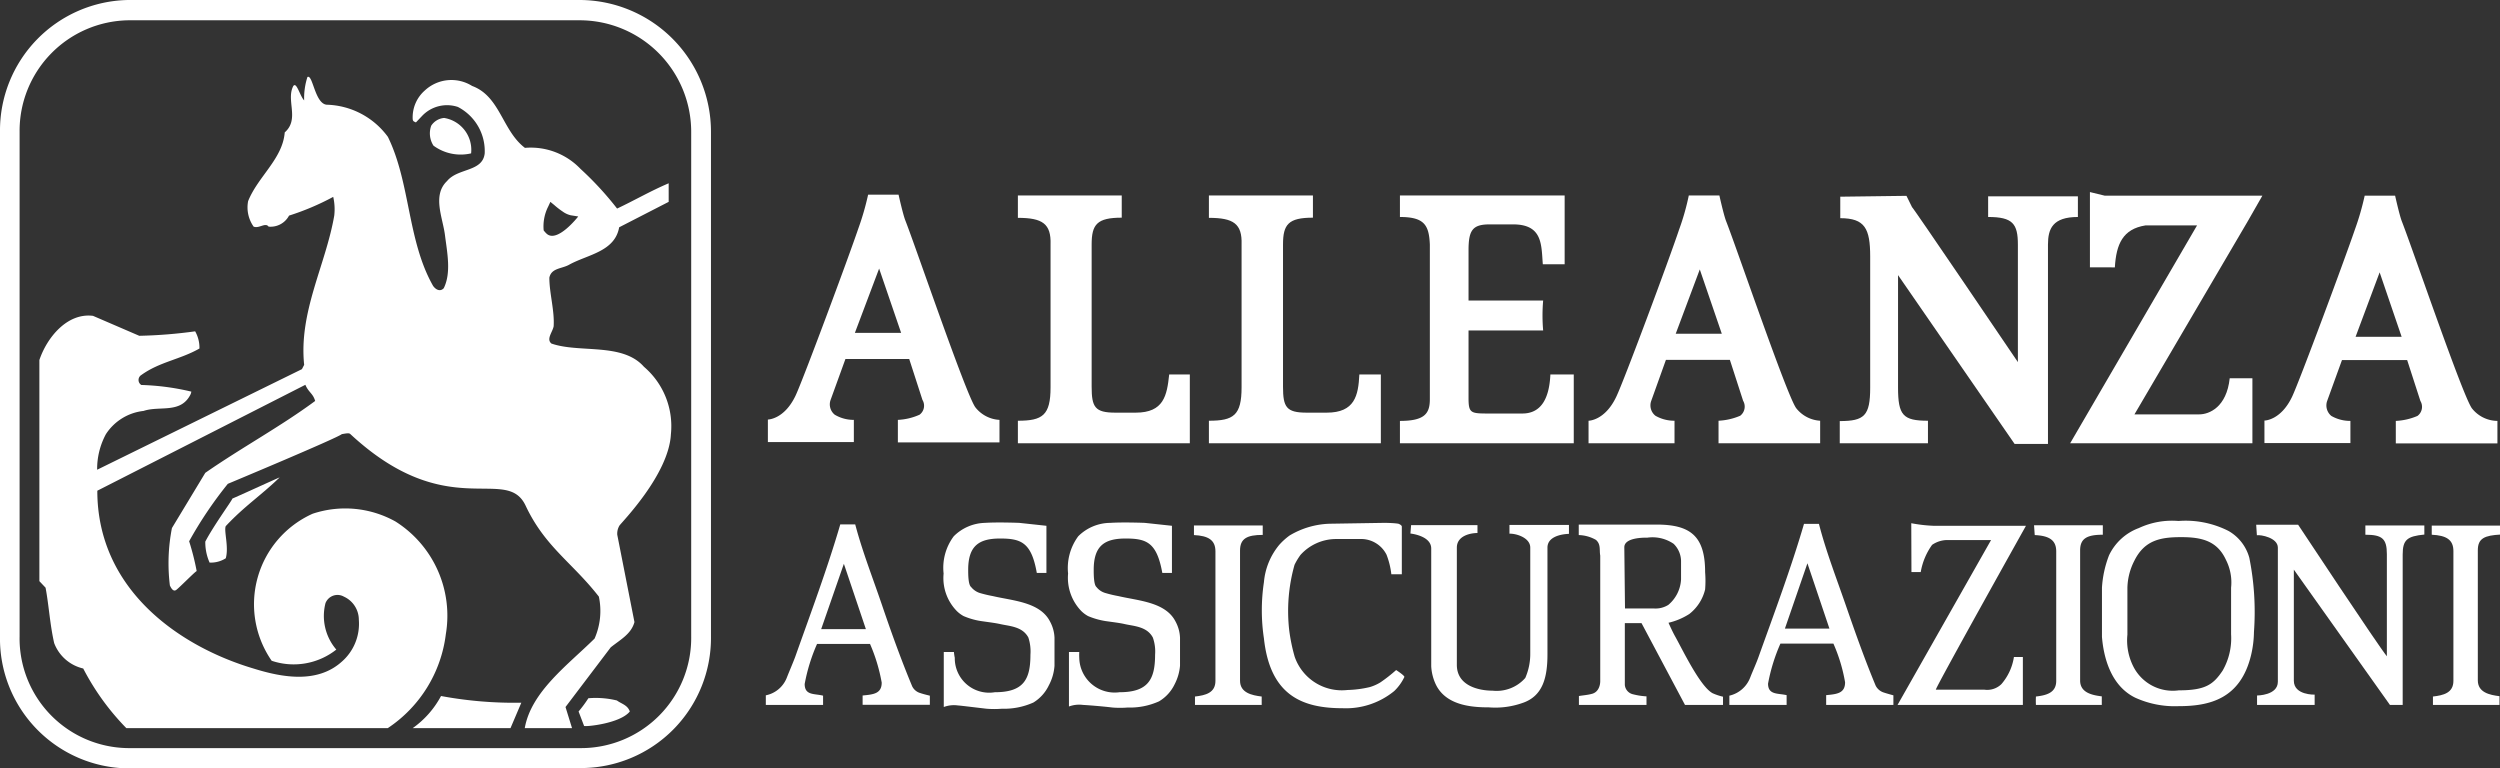
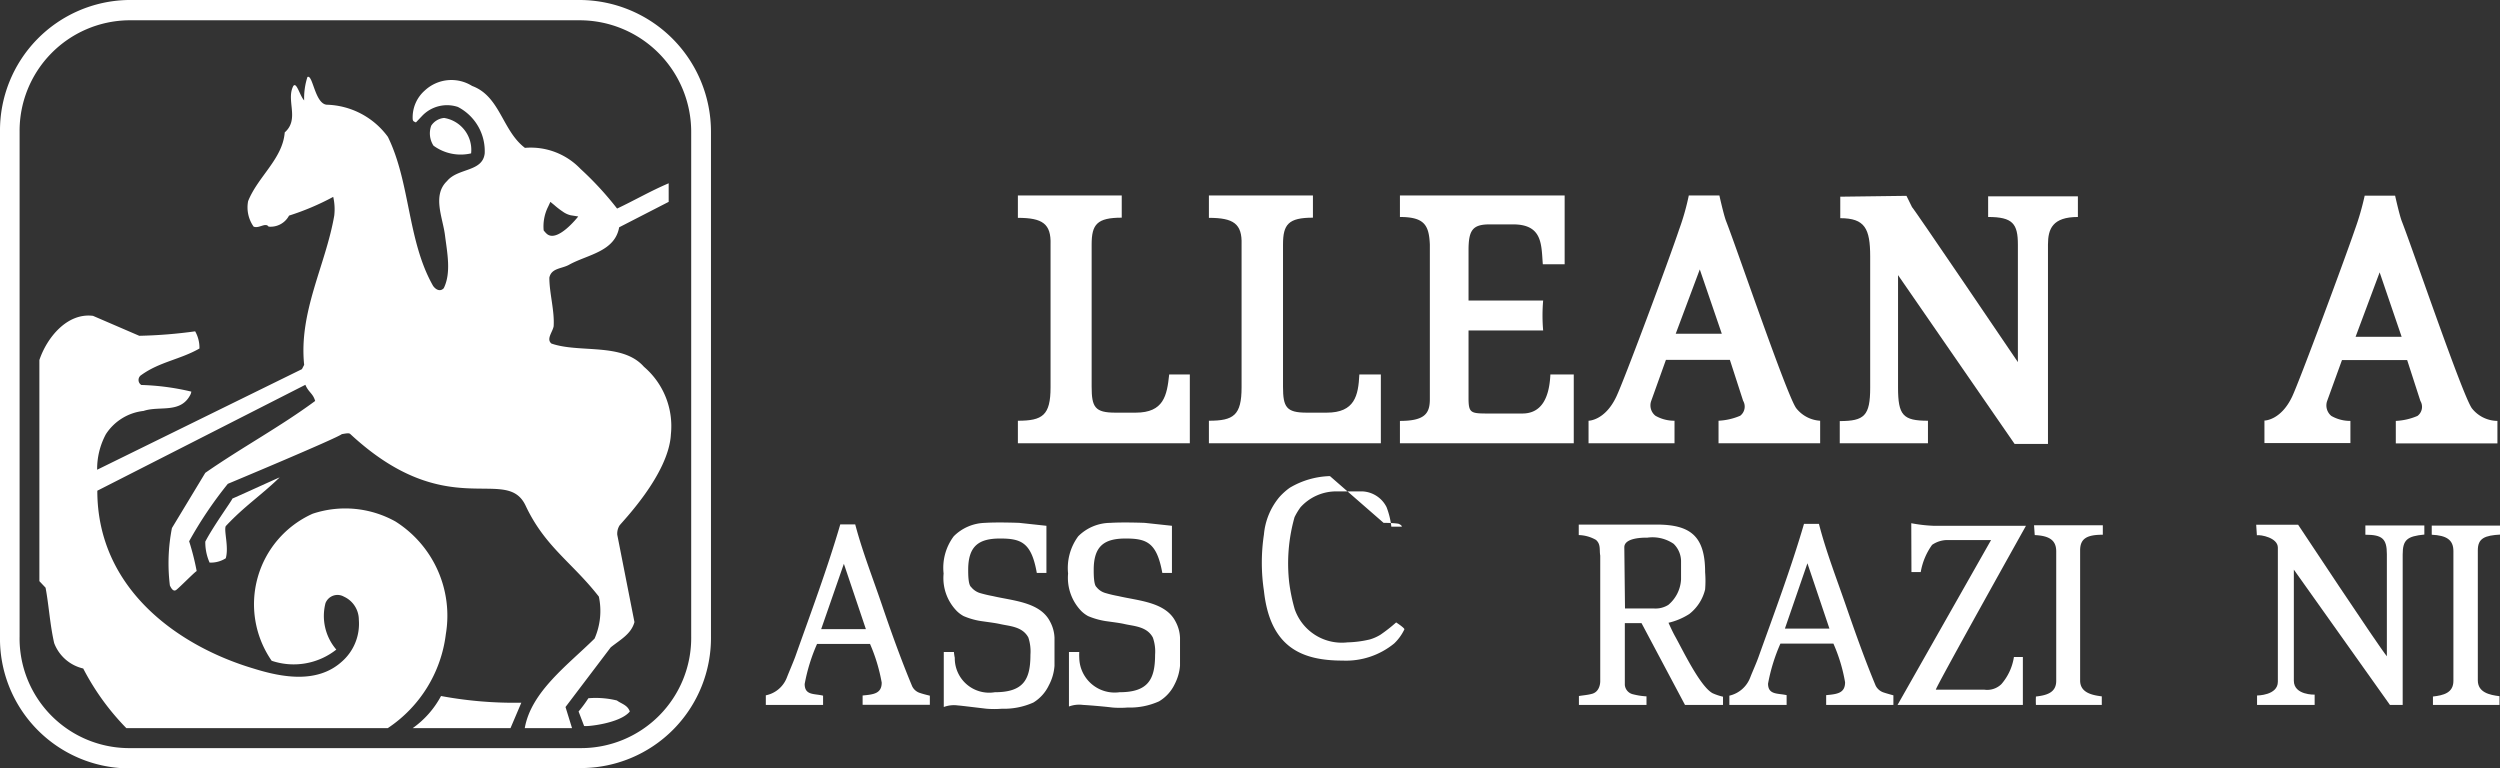
<svg xmlns="http://www.w3.org/2000/svg" viewBox="0 0 145.4 44.69">
  <rect x="0" y="0" width="145.4" height="44.69" fill="#333333" stroke="none" />
  <defs>
    <style>.cls-1,.cls-2{fill:#fff;}.cls-2{fill-rule:evenodd;}</style>
  </defs>
  <title>Asset 2</title>
  <g id="Layer_2" data-name="Layer 2">
    <g id="Livello_3" data-name="Livello 3">
      <path class="cls-1" d="M111.16,30.43a8.48,8.48,0,0,0,1.3.15h5.37s-5.33,9.53-5.24,9.53h2.81a1.18,1.18,0,0,0,1-.32,3.13,3.13,0,0,0,.73-1.58h.52V41h-7.29l5.44-9.59h-2.61a1.58,1.58,0,0,0-.82.28,3.8,3.8,0,0,0-.66,1.58h-.54Z" />
-       <path class="cls-1" d="M80.47,30.41c.1,0,.55,0,.86.05,0,0,.2.07.2.17V33.4h-.61a4.52,4.52,0,0,0-.28-1.14,1.66,1.66,0,0,0-1.39-.91H77.64a2.8,2.8,0,0,0-2,.92,3.72,3.72,0,0,0-.35.58,9.9,9.9,0,0,0-.31,3.8,10.33,10.33,0,0,0,.32,1.55,2.9,2.9,0,0,0,3.07,1.93,6.25,6.25,0,0,0,1.3-.17,2.57,2.57,0,0,0,.61-.27,9,9,0,0,0,.92-.72s.48.31.48.4a2.79,2.79,0,0,1-.59.82,4.43,4.43,0,0,1-3,1c-2.32,0-4.22-.72-4.58-4.06a11,11,0,0,1,0-3.27,3.93,3.93,0,0,1,.89-2.17,3.69,3.69,0,0,1,.61-.55,4.82,4.82,0,0,1,2.34-.68Z" />
+       <path class="cls-1" d="M80.47,30.41c.1,0,.55,0,.86.05,0,0,.2.07.2.17h-.61a4.52,4.52,0,0,0-.28-1.14,1.66,1.66,0,0,0-1.39-.91H77.64a2.8,2.8,0,0,0-2,.92,3.72,3.72,0,0,0-.35.58,9.9,9.9,0,0,0-.31,3.8,10.33,10.33,0,0,0,.32,1.55,2.9,2.9,0,0,0,3.07,1.93,6.25,6.25,0,0,0,1.3-.17,2.57,2.57,0,0,0,.61-.27,9,9,0,0,0,.92-.72s.48.31.48.4a2.79,2.79,0,0,1-.59.82,4.43,4.43,0,0,1-3,1c-2.32,0-4.22-.72-4.58-4.06a11,11,0,0,1,0-3.27,3.93,3.93,0,0,1,.89-2.17,3.69,3.69,0,0,1,.61-.55,4.82,4.82,0,0,1,2.34-.68Z" />
      <path class="cls-1" d="M57.28,30.41c.77-.05,2,0,2,0l1.58.17v2.74h-.56c-.31-1.76-.9-2-2.13-2s-1.86.42-1.86,1.82c0,.25,0,.87.17,1a1.06,1.06,0,0,0,.51.35,7.71,7.71,0,0,0,.76.18c1.15.27,2.74.34,3.32,1.48a2.15,2.15,0,0,1,.26.94v1.63A2.84,2.84,0,0,1,61,39.86a2.35,2.35,0,0,1-.9,1,4.19,4.19,0,0,1-1.83.36,5.68,5.68,0,0,1-.89,0c-.53-.06-1.56-.19-1.66-.19a1.67,1.67,0,0,0-.83.09V37.92h.59a3.07,3.07,0,0,0,.05.34,2,2,0,0,0,2.33,2c1.67,0,2.07-.74,2.07-2.18a2.59,2.59,0,0,0-.12-1c-.34-.64-1.08-.66-1.62-.78-.31-.07-.66-.11-1-.16a4.19,4.19,0,0,1-1.15-.31,1.77,1.77,0,0,1-.39-.29,2.74,2.74,0,0,1-.77-2.18,3.06,3.06,0,0,1,.59-2.17A2.66,2.66,0,0,1,57.28,30.41Z" />
      <path class="cls-1" d="M131.22,30.52h2.44s4.63,7,5.16,7.65V32.23c0-.9-.27-1.13-1.25-1.13v-.54H141v.53c-1,.1-1.26.3-1.26,1.16V41H139l-5.59-7.87v6.46c0,.85,1.21.81,1.21.81V41h-3.35v-.55s1.21,0,1.21-.8v-7.8c0-.58-1-.76-1.22-.72Z" />
-       <path class="cls-1" d="M69.44,30.56h4s0,.55,0,.55c-.91,0-1.32.21-1.32.91v7.57c0,.7.68.85,1.26.92V41H69.5s0-.4,0-.49c.61-.07,1.19-.21,1.19-.91V32.07c0-.66-.41-.91-1.25-.95Z" />
-       <path class="cls-1" d="M82.07,30.54h3.86V31c-.41,0-1.2.16-1.2.85v6.82c0,1.23,1.3,1.5,2.08,1.5a2.22,2.22,0,0,0,1.9-.74A3.47,3.47,0,0,0,89,38V31.85c0-.59-.85-.83-1.21-.81v-.51h3.46v.52s-1.25,0-1.25.8v6.21c0,1.32-.26,2.4-1.41,2.81a4.76,4.76,0,0,1-2,.27c-1,0-2.54-.11-3.11-1.39a2.82,2.82,0,0,1-.24-1V31.9c0-.75-1.21-.87-1.21-.87Z" />
      <path class="cls-1" d="M53.53,40.31a.75.75,0,0,1-.48-.4c-.65-1.56-1.23-3.18-1.76-4.74s-1.14-3.11-1.55-4.67h-.87c-.75,2.57-1.72,5.16-2.62,7.7-.15.4-.34.83-.5,1.24a1.66,1.66,0,0,1-1.21,1V41h3.33s0-.55,0-.54c-.5-.13-1.07,0-1.07-.68a10.43,10.43,0,0,1,.72-2.33H50.6a10,10,0,0,1,.68,2.25c0,.65-.49.69-1.11.75,0,.09,0,.55,0,.54h3.91v-.53S53.73,40.38,53.53,40.31Zm-5.77-3.72,1.32-3.8,1.28,3.8Z" />
      <path class="cls-1" d="M64.58,30.41c.77-.05,2,0,2,0l1.58.17v2.74h-.56c-.32-1.76-.9-2-2.13-2s-1.86.42-1.86,1.82c0,.25,0,.87.16,1a1,1,0,0,0,.52.35,7.09,7.09,0,0,0,.76.18c1.15.27,2.74.34,3.32,1.48a2.15,2.15,0,0,1,.26.94v1.63a2.84,2.84,0,0,1-.31,1.07,2.32,2.32,0,0,1-.91,1,4.13,4.13,0,0,1-1.83.36,5.57,5.57,0,0,1-.88,0C64.15,41.08,63.12,41,63,41a1.7,1.7,0,0,0-.83.09V37.92h.6a3.18,3.18,0,0,0,0,.34,2.06,2.06,0,0,0,2.34,2c1.66,0,2.07-.74,2.07-2.18a2.45,2.45,0,0,0-.13-1c-.34-.64-1.08-.66-1.62-.78-.3-.07-.65-.11-1-.16a4.29,4.29,0,0,1-1.15-.31,1.77,1.77,0,0,1-.39-.29,2.78,2.78,0,0,1-.77-2.18,3.11,3.11,0,0,1,.59-2.17A2.66,2.66,0,0,1,64.58,30.41Z" />
      <path class="cls-1" d="M95.47,36.24S98,41,98,41h2.21v-.48a3.23,3.23,0,0,1-.6-.2c-.72-.38-1.72-2.47-2.18-3.3-.15-.26-.39-.8-.39-.8a3.85,3.85,0,0,0,1.21-.51,2.57,2.57,0,0,0,.92-1.43,6.31,6.31,0,0,0,0-1c0-2.1-.85-2.78-2.86-2.77H91.82v.61a2.12,2.12,0,0,1,1,.28c.3.26.19.6.25.91v7.31c0,.22-.09.65-.51.74-.22.06-.49.08-.73.12V41h3.93v-.5a3.93,3.93,0,0,1-.78-.12.61.61,0,0,1-.48-.55V36.24Zm-1-4.41c0-.59,1.21-.56,1.34-.56a2.17,2.17,0,0,1,1.53.36,1.43,1.43,0,0,1,.43,1.06v1a2.07,2.07,0,0,1-.74,1.49,1.4,1.4,0,0,1-.82.21H94.51Z" />
-       <path class="cls-1" d="M130.82,32.44a2.58,2.58,0,0,0-1.21-1.56,5.5,5.5,0,0,0-2.91-.58,4.55,4.55,0,0,0-2.3.41,3.12,3.12,0,0,0-1.74,1.59,6.26,6.26,0,0,0-.41,1.88s0,2.79,0,2.86c.09,1.12.48,2.83,1.94,3.54a5.55,5.55,0,0,0,2.52.49c1.77,0,3.61-.4,4.22-3a6.18,6.18,0,0,0,.16-1.31A16,16,0,0,0,130.82,32.44ZM129.27,39c-.54.81-1,1.15-2.55,1.15a2.57,2.57,0,0,1-2.6-1.3,3.36,3.36,0,0,1-.39-1.94V34.18a3.6,3.6,0,0,1,.4-1.56c.6-1.22,1.55-1.38,2.73-1.38s2.09.21,2.6,1.32a2.89,2.89,0,0,1,.3,1.62v2.71A3.78,3.78,0,0,1,129.27,39Z" />
      <path class="cls-1" d="M118.3,30.55h4s0,.55,0,.55c-.91,0-1.32.21-1.32.91v7.57c0,.7.68.85,1.26.92V41h-3.83a4.33,4.33,0,0,1,0-.49c.6-.07,1.18-.21,1.18-.91V32.07c0-.66-.41-.91-1.25-.95Z" />
      <path class="cls-1" d="M109.57,40.28a.8.8,0,0,1-.48-.4c-.65-1.56-1.22-3.18-1.76-4.74s-1.14-3.11-1.54-4.67h-.87c-.75,2.57-1.72,5.16-2.63,7.7-.14.4-.34.83-.5,1.24a1.7,1.7,0,0,1-1.21,1.05V41h3.33s0-.57,0-.57c-.5-.12-1.08,0-1.08-.67a10.43,10.43,0,0,1,.72-2.33h3.08a9.53,9.53,0,0,1,.68,2.25c0,.65-.48.69-1.1.75,0,.09,0,.58,0,.57h3.91v-.56S109.78,40.35,109.57,40.28Zm-5.76-3.72,1.31-3.8,1.28,3.8Z" />
      <path class="cls-1" d="M141.43,30.57h4s0,.52,0,.52c-.91.05-1.32.21-1.32.91v7.57c0,.7.68.85,1.26.92V41H141.5v-.49c.61-.07,1.19-.21,1.19-.91V32.05c0-.66-.41-.91-1.26-.95Z" />
      <path class="cls-1" d="M104.46,23.73c-.56-.8-3.45-9.29-4.07-10.87-.14-.36-.39-1.49-.39-1.49H98.22a14.11,14.11,0,0,1-.57,2C97.11,15,94.43,22.2,94,23.08c-.66,1.39-1.61,1.39-1.61,1.39v1.31h5V24.47a2.2,2.2,0,0,1-1.11-.29.77.77,0,0,1-.25-.85l.86-2.4h3.72l.77,2.38a.67.67,0,0,1-.17.87,3.66,3.66,0,0,1-1.26.29v1.31h5.91V24.47A1.91,1.91,0,0,1,104.46,23.73Zm-7-4.32,1.4-3.74,1.28,3.74Z" />
      <path class="cls-1" d="M59.2,25.78h10v-4H68C67.87,23,67.69,24,66.05,24H64.87c-1.19,0-1.38-.32-1.38-1.51V14.22c0-1.17.31-1.56,1.75-1.56l0-1.29H59.2v1.3c1.43,0,1.94.34,1.9,1.55v8.31c0,1.63-.47,1.94-1.9,1.94Z" />
      <path class="cls-1" d="M81.42,25.78H91.53v-4H90.17c-.06,1.32-.49,2.28-1.65,2.27H86.64c-1.07,0-1.22,0-1.23-.83v-4h4.34a10.11,10.11,0,0,1,0-1.74H85.41V14.56c0-1.17.23-1.51,1.23-1.51H88c1.73,0,1.64,1.19,1.73,2.32H91v-4H81.42v1.25c1.43,0,1.69.48,1.74,1.6v9c0,.84-.31,1.26-1.74,1.26Z" />
      <path class="cls-1" d="M107,25.78h5.13V24.47c-1.45,0-1.74-.31-1.74-1.94V16l6.78,9.82h1.94V14.22c0-.91.27-1.6,1.74-1.6v-1.2h-5.22v1.2c1.43,0,1.73.39,1.73,1.61v6.83s-6.27-9.26-6.15-9l-.33-.67-3.85.05v1.25c1.43,0,1.74.6,1.74,2.23v7.63c0,1.63-.34,1.94-1.77,1.94Z" />
-       <path class="cls-1" d="M121.56,25.78H131V22h-1.32c-.18,1.69-1.2,2.1-1.77,2.1h-3.77l6.6-11.25.84-1.47h-9.17l-.86-.21v4.38H123c.08-1.35.46-2.23,1.78-2.44h3L120.4,25.78Z" />
-       <path class="cls-1" d="M56.72,23.68c-.56-.8-3.45-9.29-4.07-10.87-.14-.36-.39-1.49-.39-1.49H50.49a15.69,15.69,0,0,1-.58,2c-.54,1.6-3.22,8.81-3.64,9.69-.66,1.39-1.61,1.39-1.61,1.39v1.31h5V24.42a2.14,2.14,0,0,1-1.11-.3.77.77,0,0,1-.25-.84l.87-2.4h3.71l.77,2.38a.65.65,0,0,1-.17.86,3.47,3.47,0,0,1-1.26.3v1.31h5.91V24.42A1.91,1.91,0,0,1,56.72,23.68Zm-7-4.32,1.41-3.74,1.28,3.74Z" />
      <path class="cls-1" d="M70.31,25.78h10v-4H79.06C79,23,78.8,24,77.16,24H76c-1.19,0-1.38-.32-1.38-1.51V14.22c0-1.17.31-1.56,1.74-1.56l0-1.29H70.31v1.3c1.43,0,1.94.34,1.9,1.55v8.31c0,1.63-.47,1.94-1.9,1.94Z" />
      <path class="cls-1" d="M143.76,23.74c-.56-.8-3.45-9.29-4.07-10.87-.14-.36-.39-1.49-.39-1.49h-1.77a15.69,15.69,0,0,1-.58,2c-.54,1.59-3.22,8.81-3.64,9.69-.66,1.39-1.61,1.39-1.61,1.39v1.31h5V24.48a2.2,2.2,0,0,1-1.11-.29.79.79,0,0,1-.25-.85l.87-2.4H140l.77,2.38a.66.66,0,0,1-.17.87,3.61,3.61,0,0,1-1.26.29v1.31h5.91V24.48A1.91,1.91,0,0,1,143.76,23.74ZM137,19.59l1.4-3.75,1.28,3.75Z" />
      <path class="cls-2" d="M7.46,44.69A7.55,7.55,0,0,1,0,37V7.67A7.59,7.59,0,0,1,7.46,0H33.75a7.66,7.66,0,0,1,7.6,7.67V37a7.57,7.57,0,0,1-7.6,7.67Zm26.29-1.18H7.46A6.38,6.38,0,0,1,1.14,37V7.67A6.43,6.43,0,0,1,7.46,1.18H33.75A6.49,6.49,0,0,1,40.2,7.67V37A6.41,6.41,0,0,1,33.75,43.51Z" />
      <path class="cls-2" d="M35.88,40.74a5.17,5.17,0,0,0-1.66-.13,7.34,7.34,0,0,1-.57.77l.32.84c.06.06,2.09-.13,2.66-.84C36.5,41,36.13,40.93,35.88,40.74Z" />
      <path class="cls-2" d="M25.83,6.86a1,1,0,0,0-.75.45,1.32,1.32,0,0,0,.13,1.16,2.67,2.67,0,0,0,2.19.45A1.88,1.88,0,0,0,25.83,6.86Z" />
      <path class="cls-2" d="M25.65,40.48A5.4,5.4,0,0,1,24,42.35h5.69l.63-1.48A23.35,23.35,0,0,1,25.65,40.48Z" />
      <path class="cls-2" d="M13.51,29c.06,0-1.07,1.54-1.57,2.5a2.92,2.92,0,0,0,.25,1.22,1.62,1.62,0,0,0,.94-.25c.19-.65-.12-1.61,0-1.87,1.07-1.15,2.07-1.8,3.13-2.83C16.26,27.75,14.45,28.59,13.51,29Z" />
      <path class="cls-2" d="M5.66,28.54l12.1-6.16c.19.45.44.49.57.94-2,1.48-4.26,2.7-6.39,4.18L10,30.71a10.63,10.63,0,0,0-.12,3.34c.06.13.19.39.37.26s1.19-1.16,1.19-1.09A14.75,14.75,0,0,0,11,31.48a23.25,23.25,0,0,1,2.25-3.34s6.32-2.64,6.63-2.89c.38-.07.43-.06.5,0,5.66,5.25,9.06,1.76,10.19,4.16s2.7,3.29,4.26,5.29a4,4,0,0,1-.25,2.44c-1.56,1.54-3.69,3.09-4.06,5.21h2.75l-.38-1.23,2.63-3.47c.56-.45,1.19-.77,1.38-1.47l-1-5.08a.92.92,0,0,1,.12-.52c.06-.13,2.88-2.95,3-5.33a4.54,4.54,0,0,0-1.57-3.92c-1.25-1.42-3.75-.78-5.38-1.35-.31-.26.06-.65.13-1,.06-.9-.25-1.93-.25-2.83.12-.58.75-.51,1.18-.77,1.07-.58,2.63-.75,2.88-2.16l2.88-1.48V10.66c-1.06.45-2,1-3,1.47a18.7,18.7,0,0,0-2.13-2.31A4,4,0,0,0,30.53,8.6c-1.32-1-1.44-3-3.07-3.6a2.27,2.27,0,0,0-2.75.26A2.08,2.08,0,0,0,24,6.86c0,.2.06.2.19.26l.37-.39a2,2,0,0,1,2.07-.51,2.89,2.89,0,0,1,1.56,2.7c-.12,1.09-1.56.84-2.19,1.61-.87.83-.25,2.12-.12,3.15s.37,2.18-.07,3.08c-.18.2-.43.13-.62-.13-1.5-2.63-1.32-6-2.63-8.67A4.56,4.56,0,0,0,19,6.09c-.69-.06-.81-1.8-1.12-1.61a4,4,0,0,0-.19,1.36c-.25-.26-.44-1.1-.63-.84-.44.83.38,1.93-.5,2.7-.12,1.54-1.56,2.57-2.13,4a1.94,1.94,0,0,0,.32,1.48c.31.13.69-.26.87,0a1.21,1.21,0,0,0,1.19-.64,14.88,14.88,0,0,0,2.57-1.09,3.23,3.23,0,0,1,.06,1.09c-.5,2.89-2.07,5.59-1.75,8.68l-.13.25L5.65,27.32a4.26,4.26,0,0,1,.51-2.07A3,3,0,0,1,8.35,23.9c.94-.32,2.19.19,2.75-1,0-.06.06-.13,0-.13a14.28,14.28,0,0,0-2.88-.38.34.34,0,0,1,0-.58c1.07-.77,2.26-.9,3.38-1.54a1.94,1.94,0,0,0-.25-1,27.54,27.54,0,0,1-3.25.26L5.41,18.37c-1.5-.19-2.68,1.26-3.12,2.57V33.8l.36.38c.19,1,.25,2.12.5,3.22a2.38,2.38,0,0,0,1.69,1.48,14.39,14.39,0,0,0,2.51,3.47h15.2a7.68,7.68,0,0,0,3.38-5.47A6.48,6.48,0,0,0,23,30.33a6,6,0,0,0-4.82-.45,5.77,5.77,0,0,0-2.38,8.55,4,4,0,0,0,3.76-.65,3,3,0,0,1-.63-2.7A.75.75,0,0,1,20,34.7a1.48,1.48,0,0,1,.87,1.35,2.92,2.92,0,0,1-1,2.44c-1.44,1.29-3.5.9-5.13.39C10.41,37.59,5.66,34.28,5.66,28.54ZM31.89,12l.12-.26.22.18a4.57,4.57,0,0,0,.49.38,1.31,1.31,0,0,0,.47.22l.44.07s-1.22,1.57-1.84,1a1.52,1.52,0,0,1-.17-.19A2.55,2.55,0,0,1,31.89,12Z" />
    </g>
  </g>
</svg>